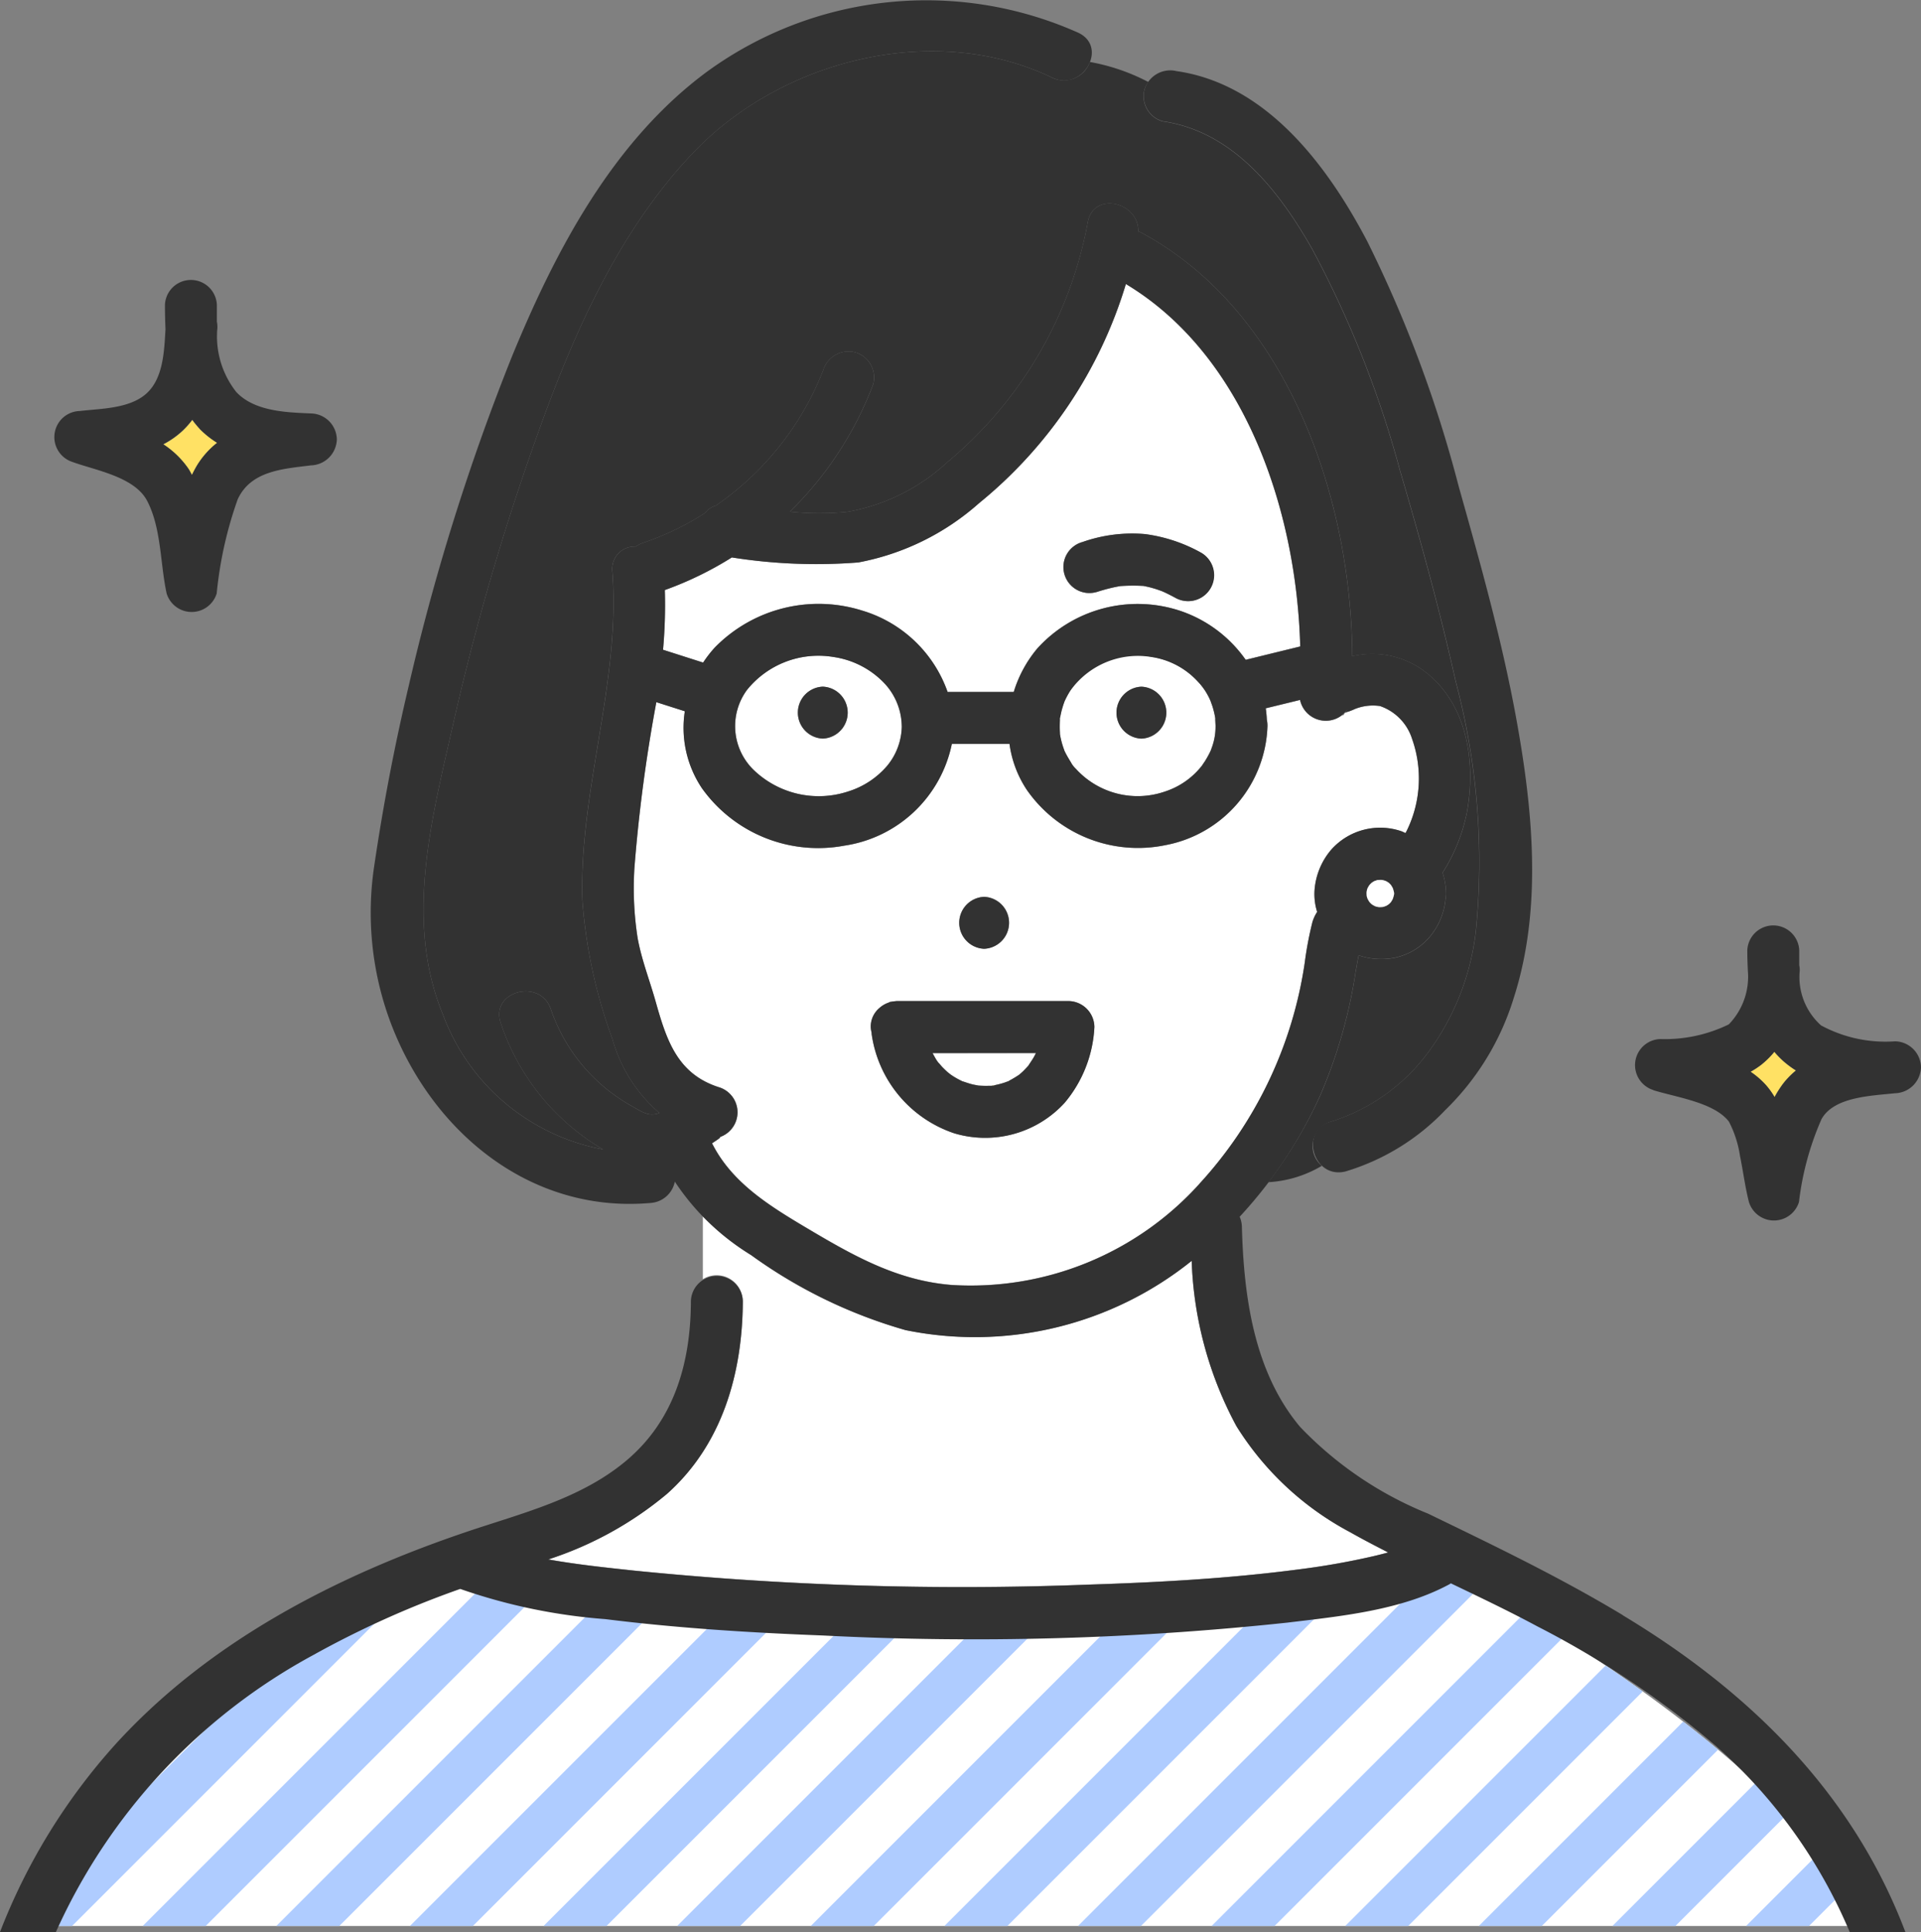
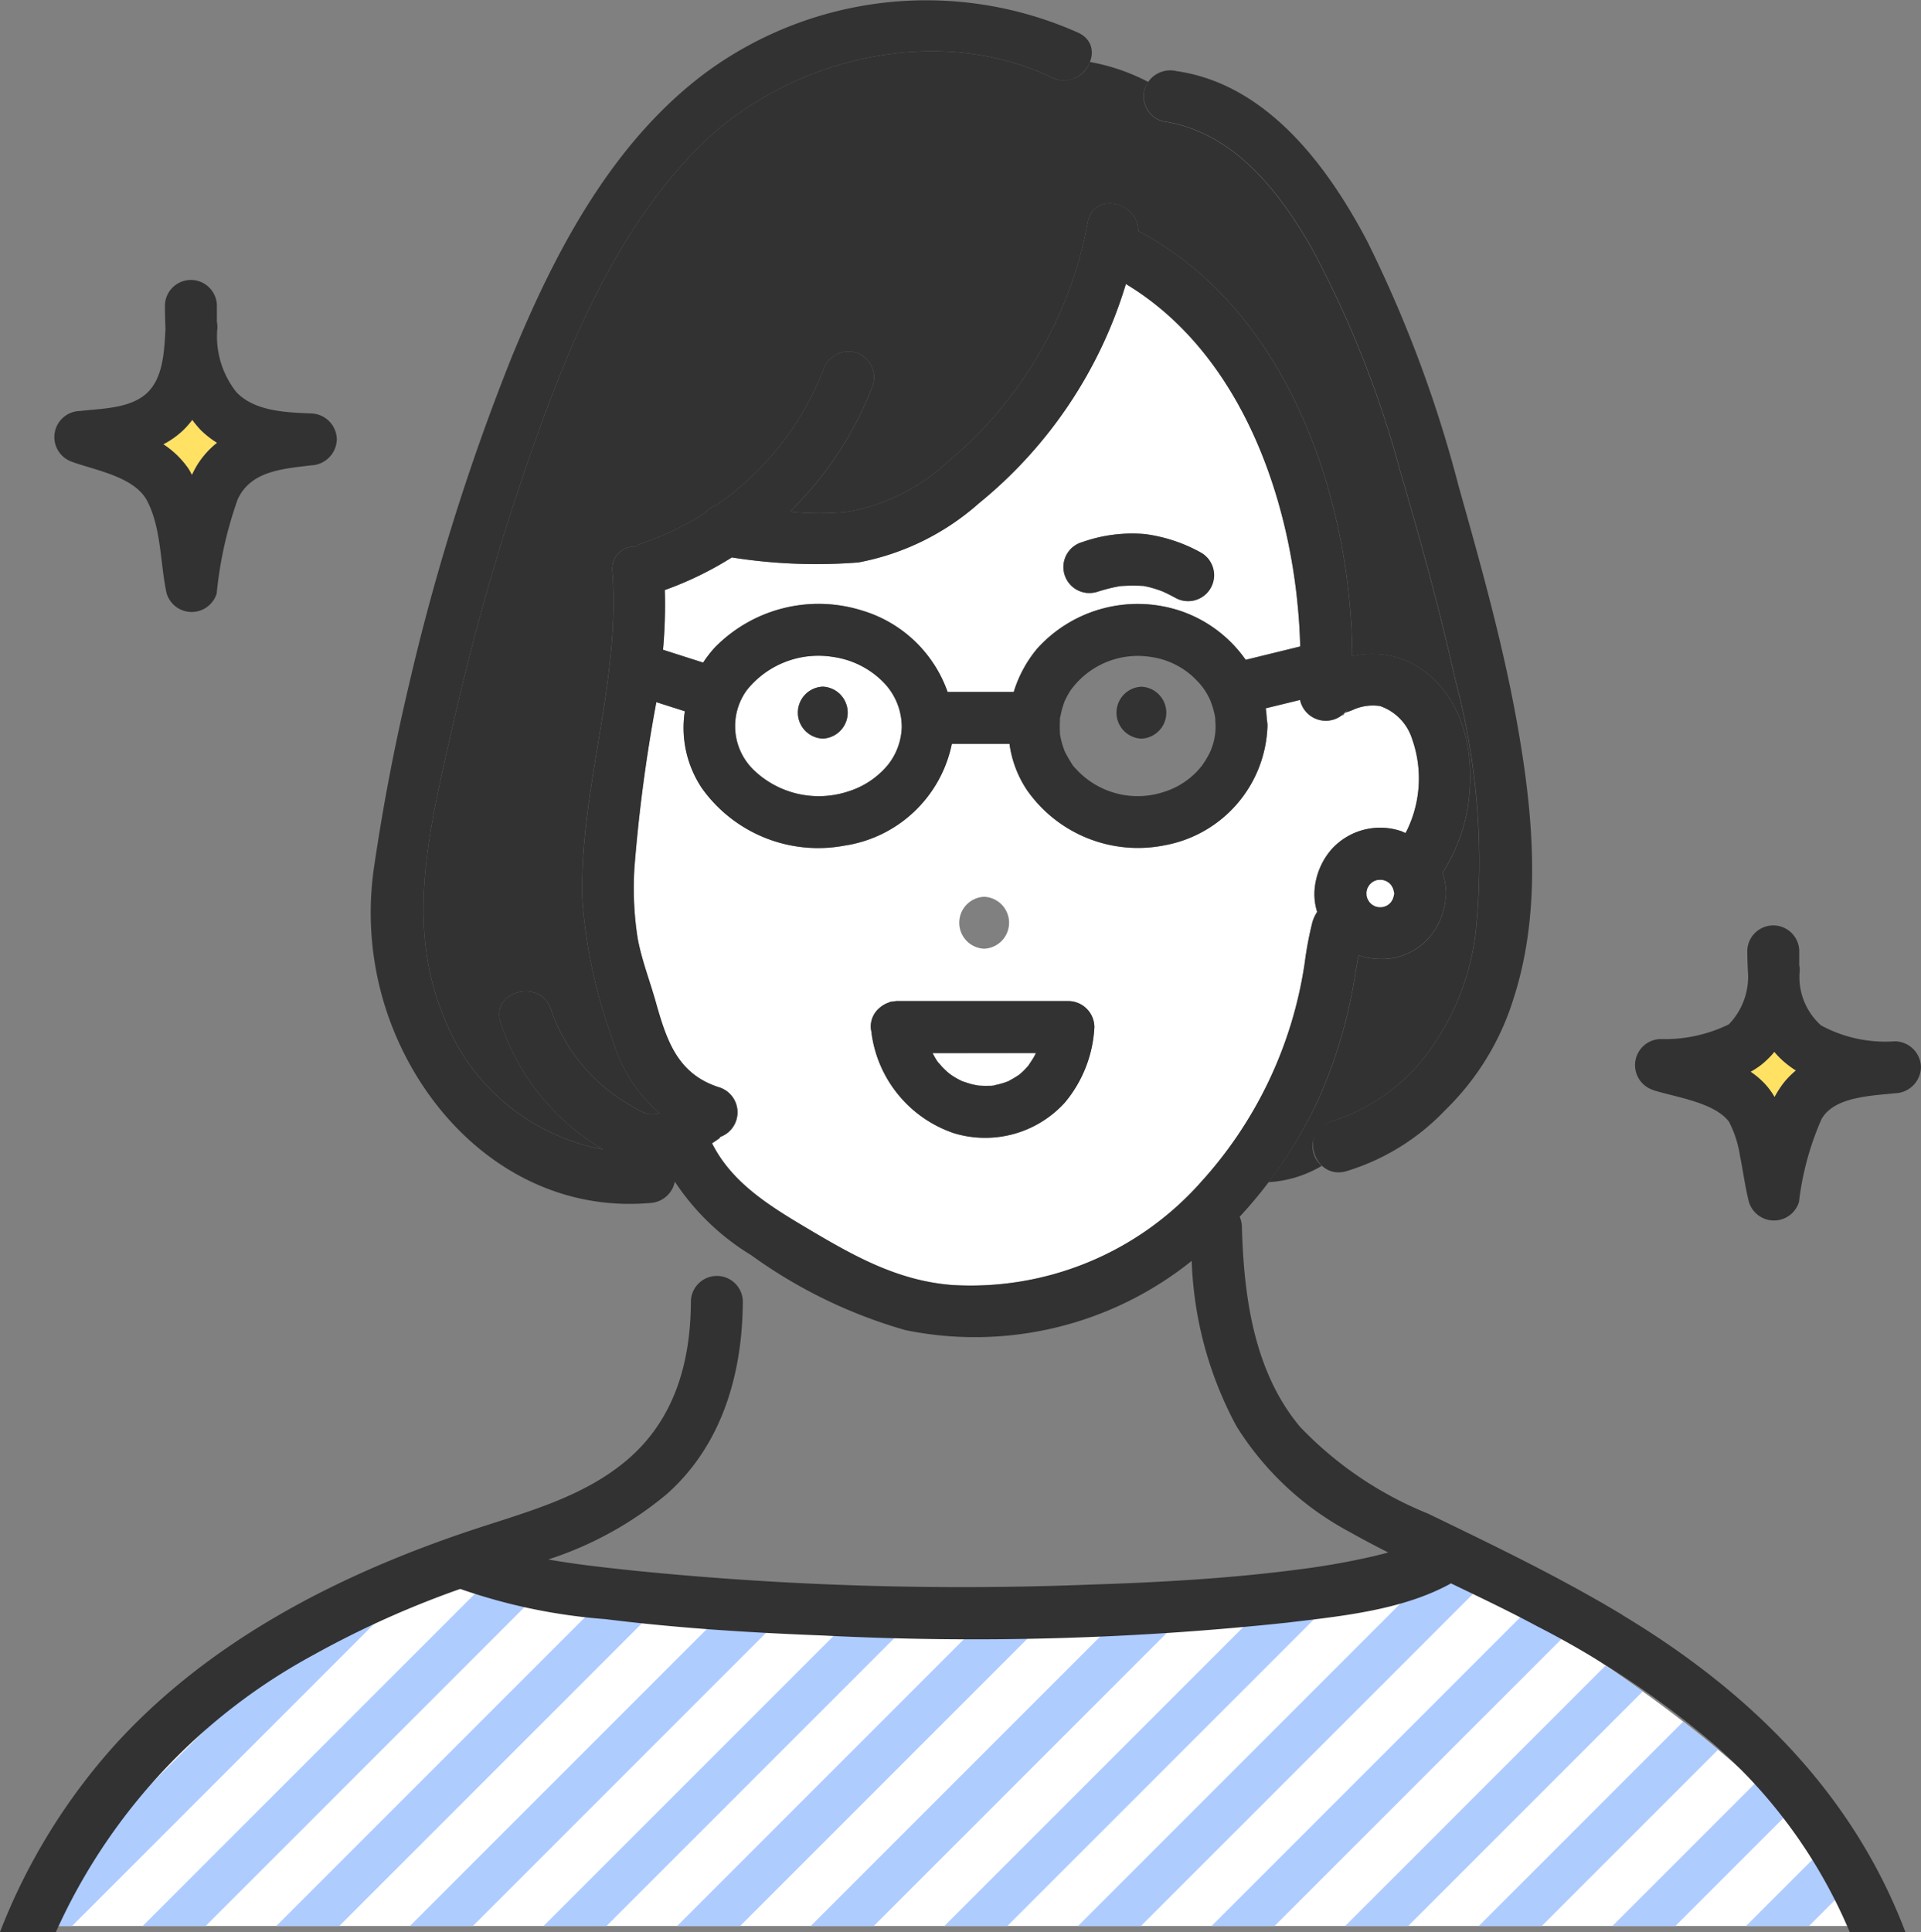
<svg xmlns="http://www.w3.org/2000/svg" width="86.265" height="86.749">
  <rect width="100%" height="100%" fill="#808080" stroke="none" />
  <defs>
    <clipPath id="a">
      <path data-name="パス 26202" d="M2475.929 6465.378s8.726-14.8 19.413-15.981c14.8 1.863 22.06 5.393 43.532-.686 17.844 9.707 20.1 16.667 20.1 16.667z" transform="translate(-2460 -1)" fill="none" stroke="#707070" />
    </clipPath>
    <clipPath id="b">
      <path fill="none" d="M0 0h95.414v21.414H0z" />
    </clipPath>
    <clipPath id="c">
      <path data-name="長方形 945" fill="none" d="M0 0h86.265v86.749H0z" />
    </clipPath>
  </defs>
  <g data-name="グループ 1322">
    <g data-name="グループ 1321">
      <g data-name="マスクグループ 32" clip-path="url(#a)" transform="translate(-15 -6377.9)">
        <path data-name="長方形 966" fill="#fff" d="M12 6446h91v19H12z" />
      </g>
      <g data-name="マスクグループ 27" clip-path="url(#a)" transform="translate(-15 -6377.9)">
        <g data-name="リピートグリッド 12" transform="translate(7.994 6445.793)" clip-path="url(#b)">
          <path data-name="線 234" fill="none" stroke="#afccff" stroke-width="2" d="M20.707.707l-20 20m26-20l-20 20m26-20l-20 20m26-20l-20 20m26-20l-20 20m26-20l-20 20m26-20l-20 20m26-20l-20 20m26-20l-20 20m26-20l-20 20m26-20l-20 20m26-20l-20 20m26-20l-20 20m26-20l-20 20m26-20l-20 20m26-20l-20 20" />
        </g>
      </g>
    </g>
    <g data-name="グループ 1171">
      <g data-name="グループ 1170" clip-path="url(#c)">
        <path data-name="パス 25714" d="M38.097 35.533a3.775 3.775 0 001.743-1.157 2.75 2.75 0 00-.168-3.741 3.928 3.928 0 00-2.241-1.136 4.115 4.115 0 00-3.887 1.477 2.741 2.741 0 00.289 3.584 4.213 4.213 0 004.265.972m-1.15-4.7a1.167 1.167 0 010 2.332 1.167 1.167 0 010-2.332" fill="#fff" />
        <path data-name="パス 25715" d="M29.854 26.495a22.353 22.353 0 01-.081 2.68l1.8.576a5.345 5.345 0 01.521-.673 6.521 6.521 0 016.623-1.663 5.834 5.834 0 013.837 3.654h2.97a5.571 5.571 0 011.058-1.952 6.08 6.08 0 016.42-1.69 5.878 5.878 0 012.936 2.195l2.449-.6c-.162-6.121-2.5-13.074-7.829-16.274a20.2 20.2 0 01-6.6 9.845 11.278 11.278 0 01-5.416 2.66 24.2 24.2 0 01-5.679-.225 15.454 15.454 0 01-3.011 1.464m18.765-2.155a6.7 6.7 0 012.8-.354 7.044 7.044 0 012.527.841 1.166 1.166 0 01-1.177 2.013 9.28 9.28 0 00-.488-.246l-.043-.019c-.063-.029-.133-.052-.194-.074a4.611 4.611 0 00-.473-.14q-.113-.027-.229-.048h-.013a8.091 8.091 0 00-1.01.005l-.114.02c-.1.018-.2.039-.295.062a9.113 9.113 0 00-.67.188 1.166 1.166 0 11-.62-2.248" fill="#fff" />
-         <path data-name="パス 25716" d="M54.586 32.598c0-.036-.02-.346-.012-.345a3.352 3.352 0 00-.13-.549s-.082-.219-.078-.222a2.9 2.9 0 00-.59-.9 3.522 3.522 0 00-2.076-1.09 3.486 3.486 0 00-3.905 2.007c-.013.039-.044.121-.051.145-.029.1-.06.191-.084.289-.02.079-.035.158-.051.236l-.019.085c-.005.019 0 .049 0 .092 0 .187-.008.372.005.559a.383.383 0 010 .053 3.61 3.61 0 00.093.415c.027.1.059.191.092.285a.484.484 0 01.016.049l.029.059c.079.161.172.313.265.466a1.1 1.1 0 00.219.286 3.749 3.749 0 004.011 1.02 3.458 3.458 0 001.662-1.173c.017-.03.125-.186.123-.183q.08-.126.151-.258c.042-.08.084-.161.121-.244l.026-.078a2.7 2.7 0 00.18-1.007m-3.326.568a1.167 1.167 0 010-2.332 1.167 1.167 0 010 2.332" fill="#fff" />
        <path data-name="パス 25717" d="M41.88 47.281c.066.116.126.236.2.346l.053.074c.068.064.124.145.19.212s.153.153.235.225c.021.019.1.08.136.108l.076.051q.1.066.206.125c.079.045.161.084.243.126h.008c.147.048.29.1.44.137.075.019.152.031.229.047l.048.008c.153.008.305.016.459.01h.123l.022-.005c.032-.007.065-.011.1-.018a3.656 3.656 0 00.474-.124c.041-.014.081-.032.123-.044l.029-.008.082-.049c.138-.072.267-.155.4-.24l.016-.01.014-.013c.059-.053.119-.1.176-.16l.19-.2a.822.822 0 00.037-.043c.09-.143.19-.278.27-.428.023-.043.045-.088.066-.133z" fill="#fff" />
        <path data-name="パス 25718" d="M44.663 48.735a.98.98 0 00-.127.021c.059 0 .117-.006.127-.021" fill="#ffe164" />
        <path data-name="パス 25719" d="M58.594 43.21a15.572 15.572 0 01.337-1.783 1.671 1.671 0 01.218-.478 2.668 2.668 0 01-.116-1 3.156 3.156 0 01.733-1.778 2.939 2.939 0 013.167-.844c.064.024.12.056.182.083l.06-.111a5.325 5.325 0 00.237-4.117 2.287 2.287 0 00-1.442-1.477 2.179 2.179 0 00-1.137.138 2.461 2.461 0 01-.295.116.369.369 0 00-.146.066c-.142.189-.122.086 0 0 .036-.048.079-.109.138-.2a1.182 1.182 0 01-2.149-.392l-1.542.375c.028.168.039.342.051.515a1.282 1.282 0 01.027.282 5.626 5.626 0 01-4.6 5.35 6.082 6.082 0 01-6.207-2.486 4.907 4.907 0 01-.777-2.062h-2.589a5.8 5.8 0 01-4.831 4.568 6.411 6.411 0 01-6.386-2.579 4.876 4.876 0 01-.772-3.461l-1.279-.408a70.442 70.442 0 00-.985 7.446 14.484 14.484 0 00.145 3.149c.173.964.531 1.878.8 2.818.491 1.742.97 3.281 2.855 3.879a1.176 1.176 0 010 2.248c.2-.062-.232.212-.289.251l-.024.015c.871 1.734 2.506 2.764 4.177 3.758 2.1 1.25 4.091 2.4 6.582 2.6a13.832 13.832 0 0011.12-4.533 18.667 18.667 0 004.738-9.952m-14.4-2.94a1.167 1.167 0 010 2.332 1.167 1.167 0 010-2.332m3.624 9.237a4.834 4.834 0 01-4.963 1.38 5.511 5.511 0 01-3.713-4.462v-.05a1.3 1.3 0 01-.04-.26 1.088 1.088 0 01.4-.861 1.056 1.056 0 01.1-.08 1.254 1.254 0 01.312-.158c.019-.006.031-.02.05-.025s.04-.005.059-.009l.1-.016c.032-.005.052-.007.079-.008s.047-.008.07-.008h7.704a1.178 1.178 0 011.166 1.166 5.72 5.72 0 01-1.326 3.392" fill="#fff" />
        <path data-name="パス 25720" d="M47.254 3.489C42.003.963 35.215 2.654 31.242 6.741c-3.279 3.37-5.336 7.89-6.921 12.258a110.491 110.491 0 00-3.943 13.381c-.965 4.3-2.239 8.918-.488 13.171a9.527 9.527 0 007.192 6.058 10.382 10.382 0 01-4.595-5.675c-.486-1.426 1.768-2.033 2.249-.62a7.914 7.914 0 003.594 4.326c.576.331.821.5 1.284.334a6.788 6.788 0 01-2.113-3.325 22.908 22.908 0 01-1.352-6.25c-.143-4.952 1.729-9.791 1.348-14.739a1 1 0 011.048-1.117 1.29 1.29 0 01.321-.163 12.693 12.693 0 002.8-1.348.887.887 0 01.47-.323 13.21 13.21 0 004.828-6.076 1.191 1.191 0 011.434-.815 1.176 1.176 0 01.815 1.434 15.77 15.77 0 01-3.746 5.726 13.061 13.061 0 002.573.007 8.855 8.855 0 004.476-2.21 18.316 18.316 0 006.332-10.8c.262-1.4 2.3-.9 2.267.414a1.264 1.264 0 01.145.061c6.515 3.513 9.421 11.823 9.468 19.013.067-.013.136-.027.2-.038a3.914 3.914 0 013.4 1.02c1.634 1.51 1.93 3.968 1.544 6.051a7.932 7.932 0 01-1.089 2.692 3.175 3.175 0 01.157.936 1.1 1.1 0 01-.025.247 3.088 3.088 0 01-.731 1.723 2.814 2.814 0 01-1.572.916 3.149 3.149 0 01-1.6-.114c-.045.247-.091.493-.134.74a22.353 22.353 0 01-1.605 5.585 20.224 20.224 0 01-2.313 3.86 5.263 5.263 0 002.4-.736 1.144 1.144 0 01.428-1.986 8.641 8.641 0 004.392-3.169 11.343 11.343 0 002.092-5.376 31.508 31.508 0 00-.9-11.191c-.709-3.182-1.579-6.344-2.5-9.47a46.819 46.819 0 00-3.932-9.936c-1.487-2.62-3.559-5.31-6.732-5.766a1.173 1.173 0 01-.814-1.434 1.109 1.109 0 01.173-.335 9.094 9.094 0 00-2.626-.9 1.232 1.232 0 01-1.691.708" fill="#323232" />
-         <path data-name="パス 25721" d="M33.355 58.404c-.008 3.245-.919 6.459-3.412 8.674a15.98 15.98 0 01-5.325 2.938c1.278.23 2.58.365 3.832.5a146.819 146.819 0 0020.415.632c3.163-.1 6.336-.274 9.475-.687a33.57 33.57 0 003.333-.59c.229-.054.451-.11.664-.168-.578-.3-1.153-.594-1.717-.914a13.42 13.42 0 01-5.1-4.76 16.817 16.817 0 01-2.008-7.42 15.547 15.547 0 01-12.853 3.109 22.183 22.183 0 01-6.932-3.367 12.515 12.515 0 01-2.165-1.743v2.828a1.169 1.169 0 011.79.967" fill="#fff" />
        <path data-name="パス 25722" d="M49.235 26.585c.221-.07.444-.135.67-.188.1-.023.2-.044.295-.063l.113-.019a8.1 8.1 0 011.016-.009h.013c.077.014.152.031.229.048a4.834 4.834 0 01.472.14c.062.022.132.045.194.074l.044.02c.165.076.327.16.488.246a1.166 1.166 0 001.177-2.014 7.043 7.043 0 00-2.527-.84 6.7 6.7 0 00-2.8.354 1.166 1.166 0 10.62 2.248" fill="#323232" />
        <path data-name="パス 25723" d="M51.256 30.834a1.167 1.167 0 000 2.332 1.167 1.167 0 000-2.332" fill="#323232" />
-         <path data-name="パス 25724" d="M44.194 42.602a1.167 1.167 0 000-2.332 1.167 1.167 0 000 2.332" fill="#323232" />
        <path data-name="パス 25725" d="M36.948 33.163a1.167 1.167 0 000-2.332 1.167 1.167 0 000 2.332" fill="#323232" />
        <path data-name="パス 25726" d="M72.877 72.523c-2.819-1.7-5.788-3.127-8.747-4.559a16.479 16.479 0 01-5.743-3.891c-2.079-2.472-2.533-5.862-2.618-8.98a1.2 1.2 0 00-.1-.46 20.226 20.226 0 003.6-5.417 22.354 22.354 0 001.605-5.585c.043-.247.089-.493.134-.739a3.154 3.154 0 001.6.113 2.814 2.814 0 001.572-.916 3.085 3.085 0 00.731-1.722 1.107 1.107 0 00.025-.248 3.175 3.175 0 00-.157-.935 7.939 7.939 0 001.089-2.693c.386-2.083.09-4.541-1.544-6.051a3.913 3.913 0 00-3.4-1.019c-.064.01-.132.025-.2.038-.048-7.186-2.953-15.5-9.465-19.01a1.269 1.269 0 00-.145-.061c.037-1.315-2-1.818-2.267-.414a18.315 18.315 0 01-6.332 10.8 8.85 8.85 0 01-4.476 2.21 13.022 13.022 0 01-2.573-.007 15.766 15.766 0 003.746-5.726 1.176 1.176 0 00-.815-1.434 1.191 1.191 0 00-1.434.814 13.209 13.209 0 01-4.828 6.076.884.884 0 00-.47.323 12.67 12.67 0 01-2.8 1.348 1.31 1.31 0 00-.321.164 1 1 0 00-1.044 1.119c.381 4.947-1.49 9.786-1.348 14.739a22.913 22.913 0 001.348 6.25 6.786 6.786 0 002.113 3.325c-.463.163-.708 0-1.284-.334a7.911 7.911 0 01-3.594-4.326c-.481-1.413-2.734-.806-2.249.62a10.38 10.38 0 004.595 5.675 9.526 9.526 0 01-7.192-6.057c-1.751-4.254-.477-8.872.488-13.171A110.472 110.472 0 0124.321 19c1.585-4.367 3.642-8.887 6.921-12.257C35.218 2.655 42 .961 47.255 3.489c1.346.648 2.53-1.362 1.177-2.014A16.723 16.723 0 0031.74 3.226c-4.207 3.113-6.777 7.991-8.729 12.729a100.692 100.692 0 00-4.661 14.859 95.205 95.205 0 00-1.542 8.047 14.091 14.091 0 00.634 6.782c1.774 5.018 6.259 8.865 11.785 8.37a1.191 1.191 0 001.077-.957 10.867 10.867 0 003.426 3.3 22.2 22.2 0 006.932 3.368 15.55 15.55 0 0012.853-3.11 16.817 16.817 0 002.008 7.42 13.42 13.42 0 005.1 4.76c.564.32 1.139.618 1.717.914-.213.058-.435.114-.664.168a33.451 33.451 0 01-3.333.59c-3.139.413-6.312.586-9.475.687a146.991 146.991 0 01-20.416-.632c-1.252-.135-2.553-.271-3.831-.5a15.961 15.961 0 005.325-2.938c2.493-2.215 3.4-5.429 3.412-8.674a1.167 1.167 0 00-2.332 0c-.007 2.747-.729 5.34-2.887 7.163-2.05 1.731-4.718 2.373-7.2 3.214-5.853 1.98-11.55 4.914-15.758 9.538A27.283 27.283 0 000 86.75h2.51a26.479 26.479 0 0111.558-12.438 42.8 42.8 0 016.6-2.968 25.558 25.558 0 006.515 1.356c3.252.406 6.529.611 9.8.736a132.706 132.706 0 0020.83-.579c2.409-.29 5.106-.55 7.28-1.725.022-.012.038-.027.059-.039 1.3.624 2.607 1.246 3.878 1.929A41.245 41.245 0 0177 78.348a23.059 23.059 0 016.063 8.4h2.5c-2.374-6.268-7.03-10.817-12.7-14.227M62.6 40.154a2.119 2.119 0 01-.059.211q-.04.073-.085.143-.044.047-.09.09-.07.046-.143.085c-.052.017-.105.032-.159.044s-.115 0-.173 0-.106-.027-.159-.044-.1-.055-.143-.085q-.047-.044-.09-.09-.046-.07-.086-.143c-.017-.052-.032-.105-.044-.159s0-.115 0-.173.027-.106.044-.158.055-.1.086-.143q.044-.047.09-.09.07-.046.143-.086c.052-.017.105-.032.159-.044s.115 0 .173 0 .106.027.159.044.1.055.143.086q.047.044.09.09.046.07.085.143a2.11 2.11 0 01.059.21v.068M29.854 26.495a15.427 15.427 0 003.011-1.465 24.172 24.172 0 005.679.225A11.28 11.28 0 0043.96 22.6a20.2 20.2 0 006.6-9.845c5.332 3.2 7.667 10.153 7.829 16.274l-2.449.6A5.874 5.874 0 0053 27.427a6.079 6.079 0 00-6.419 1.69 5.563 5.563 0 00-1.058 1.952h-2.97a5.835 5.835 0 00-3.837-3.654 6.521 6.521 0 00-6.62 1.663 5.342 5.342 0 00-.521.673l-1.8-.576a22.45 22.45 0 00.081-2.68m24.731 6.1a2.7 2.7 0 01-.181 1.007l-.026.078c-.037.083-.078.164-.121.244s-.1.174-.15.258c0 0-.107.154-.123.183a3.458 3.458 0 01-1.662 1.173 3.75 3.75 0 01-4.012-1.02 1.114 1.114 0 01-.219-.286c-.093-.153-.186-.305-.265-.466l-.029-.059c0-.009-.007-.023-.016-.049q-.051-.141-.093-.285a3.993 3.993 0 01-.058-.234c-.013-.06-.023-.12-.034-.181a.457.457 0 000-.053 5.212 5.212 0 010-.559v-.092c0-.02.011-.045.02-.085.016-.079.032-.158.051-.236.024-.1.055-.192.084-.289.007-.023.038-.105.051-.145a3.784 3.784 0 01.265-.492A3.722 3.722 0 0151.7 29.5a3.521 3.521 0 012.076 1.09 2.887 2.887 0 01.591.9l.078.222q.054.173.093.349c.014.065.027.133.037.2-.007 0 .012.308.013.345m-14.091 0a2.906 2.906 0 01-.654 1.778 3.774 3.774 0 01-1.743 1.15 4.213 4.213 0 01-4.265-.972 2.741 2.741 0 01-.289-3.584 4.115 4.115 0 013.885-1.478 3.926 3.926 0 012.241 1.136 2.9 2.9 0 01.822 1.963m13.362 20.564a13.832 13.832 0 01-11.12 4.537c-2.491-.2-4.482-1.354-6.582-2.6-1.671-.995-3.306-2.024-4.177-3.758l.023-.024c.056-.038.493-.313.288-.251a1.176 1.176 0 000-2.248c-1.885-.6-2.363-2.137-2.855-3.879-.265-.94-.624-1.854-.8-2.817a14.556 14.556 0 01-.145-3.15 70.586 70.586 0 01.985-7.445l1.279.408a4.873 4.873 0 00.771 3.461 6.411 6.411 0 006.384 2.572 5.794 5.794 0 004.837-4.569h2.589a4.912 4.912 0 00.777 2.062 6.081 6.081 0 006.207 2.486 5.626 5.626 0 004.6-5.35 1.247 1.247 0 00-.028-.282 5.103 5.103 0 00-.05-.515l1.541-.376a1.182 1.182 0 002.15.393c-.059.093-.1.153-.138.2a.37.37 0 01.147-.065 2.545 2.545 0 00.294-.116 2.175 2.175 0 011.137-.137 2.289 2.289 0 011.442 1.477 5.326 5.326 0 01-.237 4.116c-.019.038-.041.074-.061.111-.061-.027-.118-.059-.181-.082a2.94 2.94 0 00-3.167.844 3.154 3.154 0 00-.733 1.778 2.663 2.663 0 00.115 1 1.688 1.688 0 00-.218.479 15.581 15.581 0 00-.336 1.782 18.673 18.673 0 01-4.738 9.953" fill="#323232" />
        <path data-name="パス 25727" d="M64.184 47.185a8.641 8.641 0 01-4.392 3.169c-1.458.353-.841 2.6.62 2.248a10.219 10.219 0 004.483-2.752 11.87 11.87 0 003.078-5.031c1.285-3.978.87-8.366.143-12.408-.64-3.564-1.625-7.07-2.606-10.552a56.662 56.662 0 00-4.108-11.016c-1.775-3.384-4.512-7.068-8.568-7.65a1.207 1.207 0 00-1.434.814 1.174 1.174 0 00.814 1.436c3.172.455 5.245 3.145 6.732 5.766a46.813 46.813 0 013.932 9.935c.923 3.126 1.792 6.289 2.5 9.47a31.5 31.5 0 01.9 11.192 11.337 11.337 0 01-2.092 5.376" fill="#323232" />
        <path data-name="パス 25728" d="M60.392 32.02c-.122.086-.142.189 0 0" fill="#323232" />
        <path data-name="パス 25729" d="M62.37 39.641q-.07-.046-.143-.085c-.052-.017-.105-.032-.159-.044s-.116 0-.173 0-.107.027-.159.044-.1.055-.143.085q-.047.044-.09.09c-.031.047-.06.094-.086.143s-.032.105-.044.159 0 .116 0 .173.027.106.044.158a1.657 1.657 0 00.086.143q.044.047.09.09c.046.031.094.059.143.085s.105.032.159.044.115 0 .173 0 .106-.027.158-.044.1-.055.144-.085q.047-.044.09-.09.046-.069.085-.143a1.975 1.975 0 00.059-.21v-.068a1.985 1.985 0 00-.059-.211q-.04-.073-.085-.143-.044-.047-.09-.09" fill="#fff" />
        <path data-name="パス 25730" d="M47.978 44.949h-7.711c-.024 0-.047.006-.071.008l-.078.008a.581.581 0 00-.1.017c-.019 0-.039 0-.059.009s-.031.019-.05.025a1.229 1.229 0 00-.312.159 1.057 1.057 0 00-.1.08 1.088 1.088 0 00-.395.861 1.268 1.268 0 00.04.26v.05a5.51 5.51 0 003.713 4.462 4.834 4.834 0 004.963-1.38 5.72 5.72 0 001.328-3.393 1.178 1.178 0 00-1.166-1.166m-3.44 3.807a.978.978 0 01.127-.021c-.01.016-.068.02-.127.021m1.646-.915c-.012.015-.024.03-.037.043-.063.067-.124.136-.19.2s-.117.107-.176.16l-.014.013-.016.01a4.611 4.611 0 01-.4.24c-.018.009-.051.03-.082.049l-.029.008c-.042.012-.082.031-.123.044a3.746 3.746 0 01-.474.124c-.032.006-.065.01-.1.017l-.022.006H44.4a4.39 4.39 0 01-.459-.01l-.048-.008c-.076-.016-.153-.028-.229-.046-.15-.037-.293-.09-.44-.137h-.008c-.081-.042-.163-.081-.243-.126s-.139-.081-.206-.125l-.076-.051c-.035-.028-.115-.09-.136-.108q-.122-.108-.235-.225c-.065-.067-.122-.148-.19-.212a1.98 1.98 0 01-.053-.074c-.076-.11-.136-.229-.2-.346h4.639c-.021.045-.042.09-.066.133-.08.15-.18.284-.27.428" fill="#323232" />
        <path data-name="パス 25731" d="M79.109 47.795a3.942 3.942 0 01-.5.33 3.78 3.78 0 01.687.593 3.681 3.681 0 01.392.543 4.837 4.837 0 01.382-.6 3.651 3.651 0 01.578-.593 4.465 4.465 0 01-.52-.382 4 4 0 01-.453-.461 3.681 3.681 0 01-.57.566" fill="#ffe164" />
        <path data-name="パス 25732" d="M7.33 19.949a4.061 4.061 0 011.141 1.112c.056.086.1.178.149.267.075-.15.149-.3.238-.444a3.867 3.867 0 01.893-1 4.185 4.185 0 01-.787-.628 4.53 4.53 0 01-.329-.4 3.962 3.962 0 01-.405.461 3.861 3.861 0 01-.9.639" fill="#ffe164" />
        <path data-name="パス 25733" d="M3.26 20.745c1.052.38 2.784.665 3.349 1.746.64 1.227.582 2.822.874 4.155a1.175 1.175 0 002.248 0 17.689 17.689 0 01.941-4.22c.588-1.289 2.035-1.373 3.288-1.53a1.2 1.2 0 001.166-1.166 1.185 1.185 0 00-1.166-1.166c-1.108-.047-2.533-.091-3.348-.961a4.026 4.026 0 01-.864-2.675c0-.055.008-.112.012-.167a1.184 1.184 0 00-.021-.32v-.752a1.167 1.167 0 00-2.332 0c0 .361.009.727.025 1.092-.059.951-.089 2.186-.847 2.88s-2.057.683-3.012.794a1.172 1.172 0 00-.31 2.29m5.7-1.492a4.185 4.185 0 00.787.628 3.886 3.886 0 00-.893 1 5.732 5.732 0 00-.238.444c-.05-.089-.093-.181-.149-.267a4.047 4.047 0 00-1.141-1.112 3.861 3.861 0 00.9-.639 3.914 3.914 0 00.405-.461 4.53 4.53 0 00.329.4" fill="#323232" />
        <path data-name="パス 25734" d="M74.243 48.95c1.049.325 2.744.552 3.4 1.417a4.939 4.939 0 01.494 1.535c.141.687.227 1.385.4 2.065a1.175 1.175 0 002.249 0 12.945 12.945 0 011.012-3.718c.56-1 2.209-1.045 3.3-1.161a1.2 1.2 0 001.166-1.166 1.184 1.184 0 00-1.166-1.166 6.076 6.076 0 01-3.322-.715 2.913 2.913 0 01-.966-2.338c0-.032.006-.065.008-.1a.913.913 0 00-.021-.261v-.671a1.167 1.167 0 00-2.332 0c0 .307.01.618.026.93a3.073 3.073 0 01-.857 2.394 6.532 6.532 0 01-3.078.659 1.172 1.172 0 00-.31 2.29m5.885-1.26a4.5 4.5 0 00.52.381 3.673 3.673 0 00-.578.593 4.862 4.862 0 00-.382.6 3.588 3.588 0 00-.392-.543 3.76 3.76 0 00-.687-.593 4 4 0 00.5-.33 3.705 3.705 0 00.569-.566 3.994 3.994 0 00.453.461" fill="#323232" />
      </g>
    </g>
  </g>
</svg>